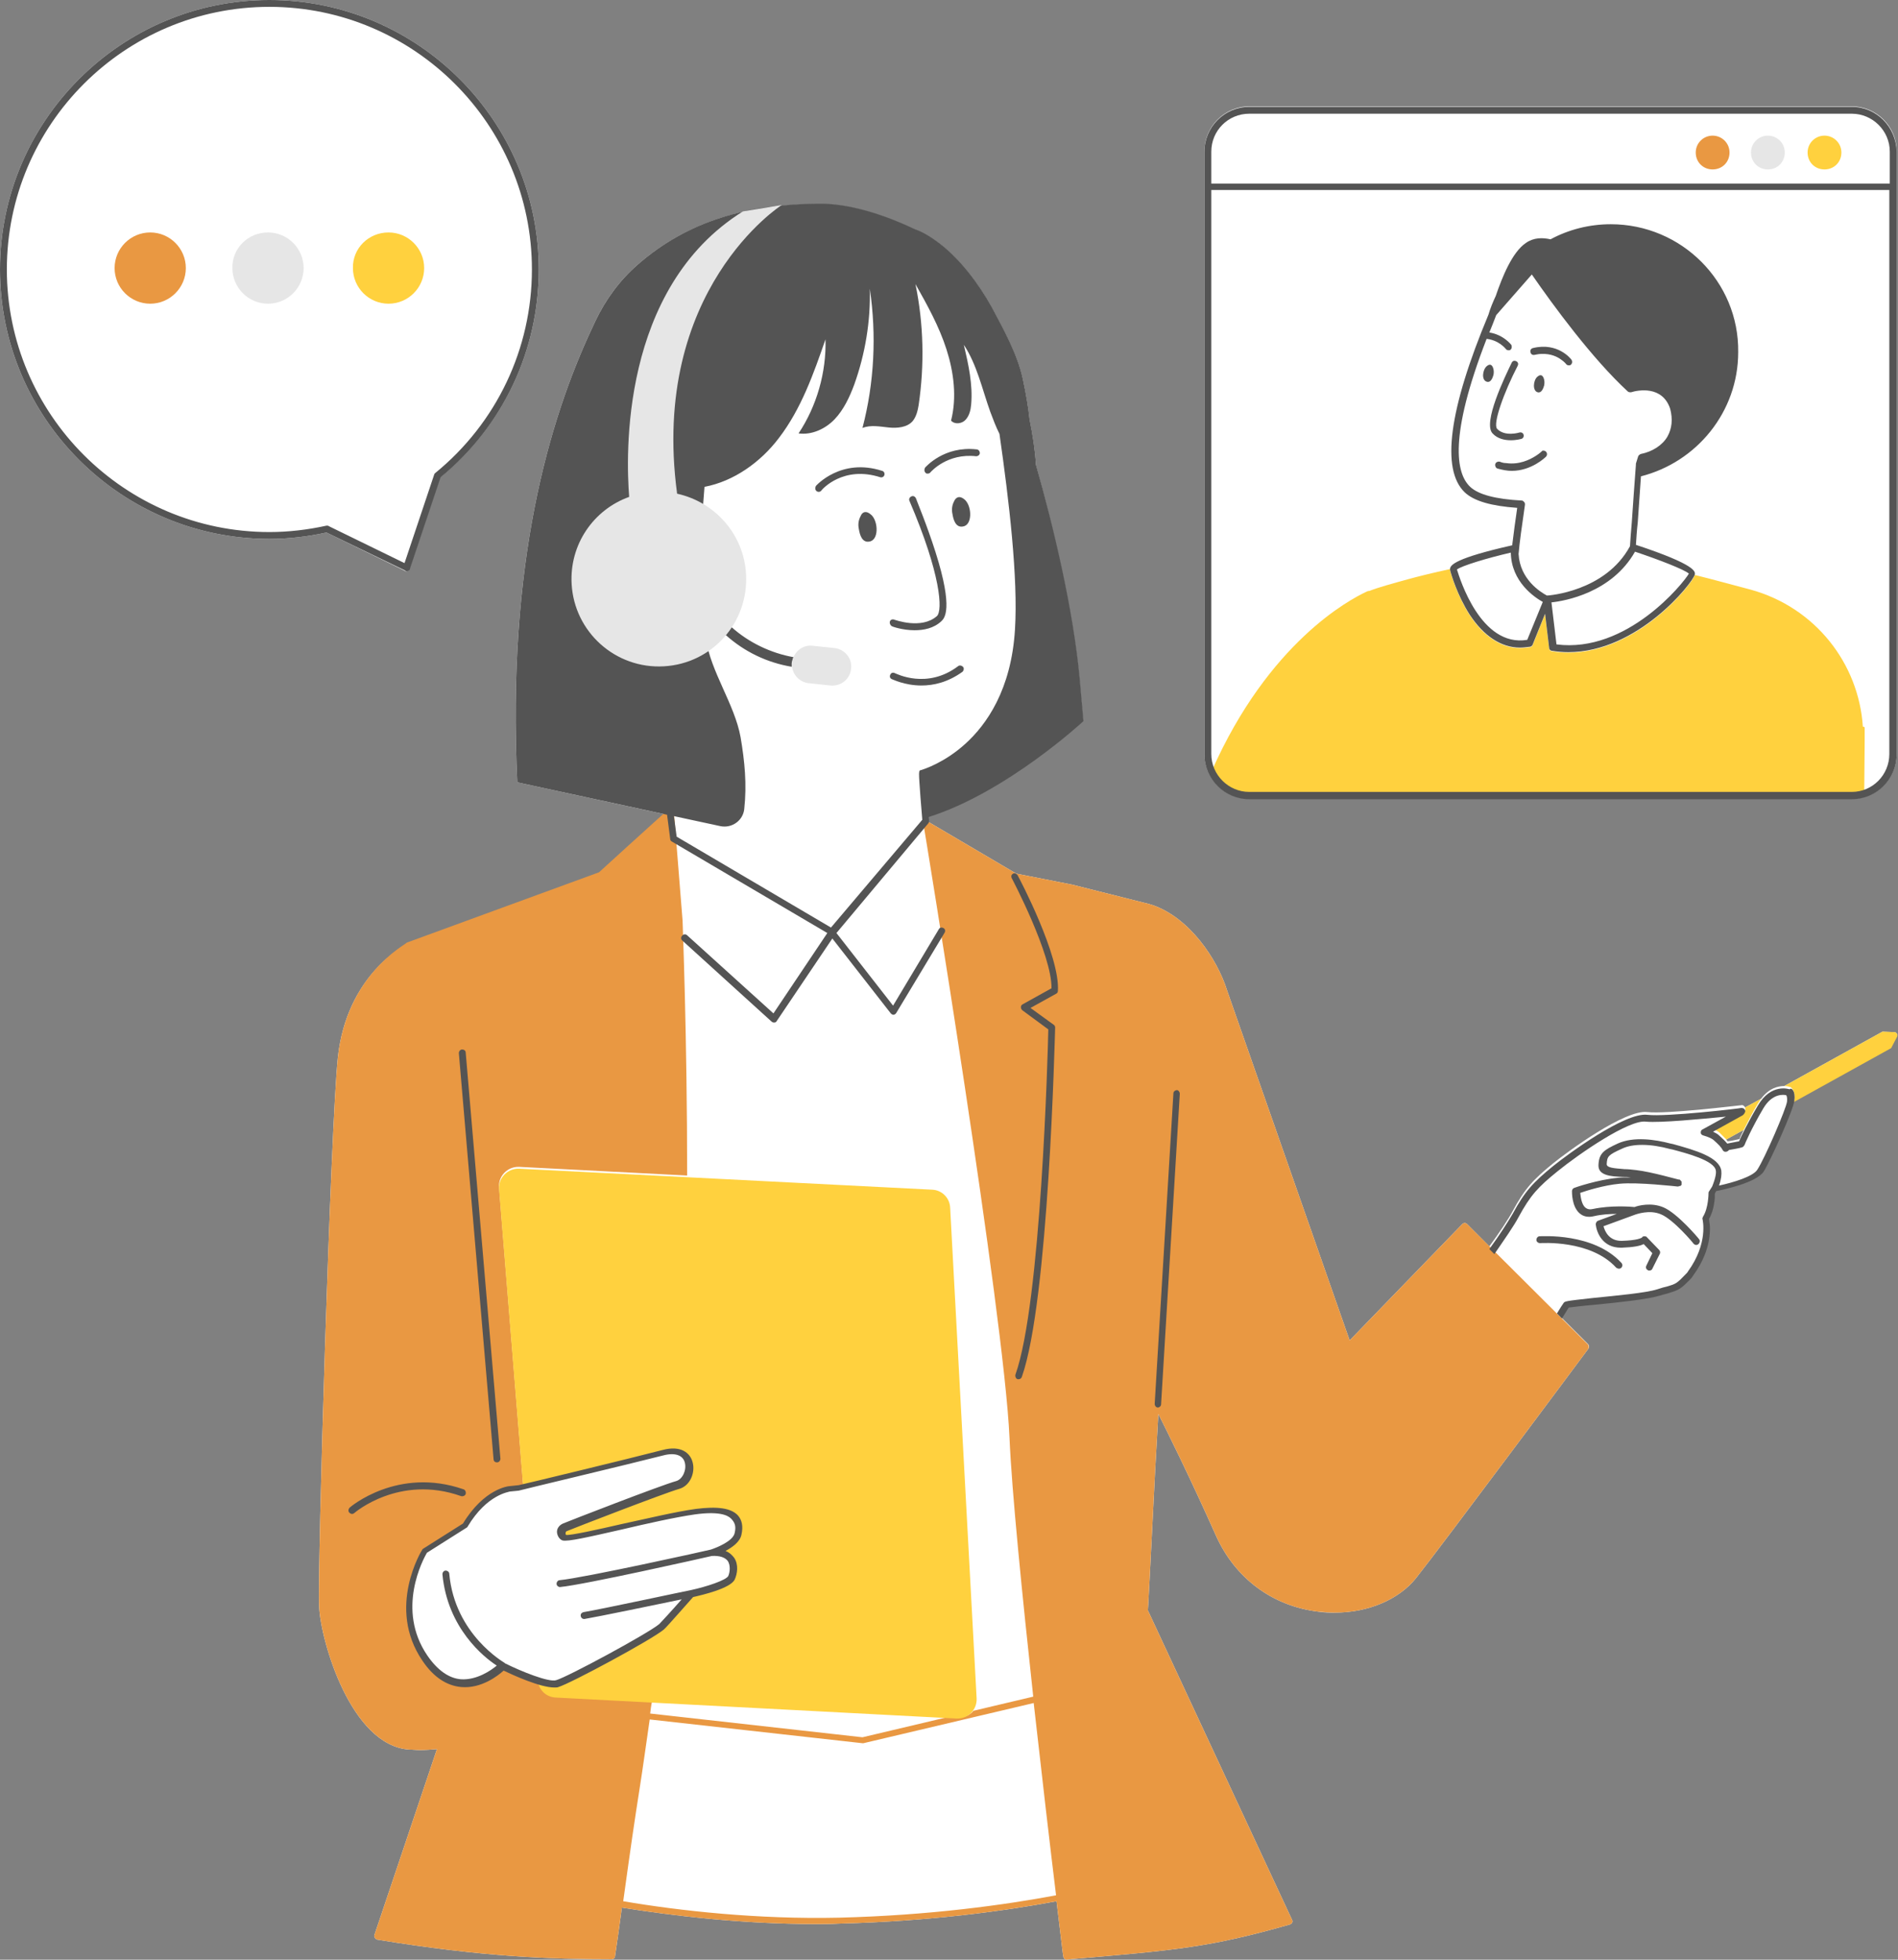
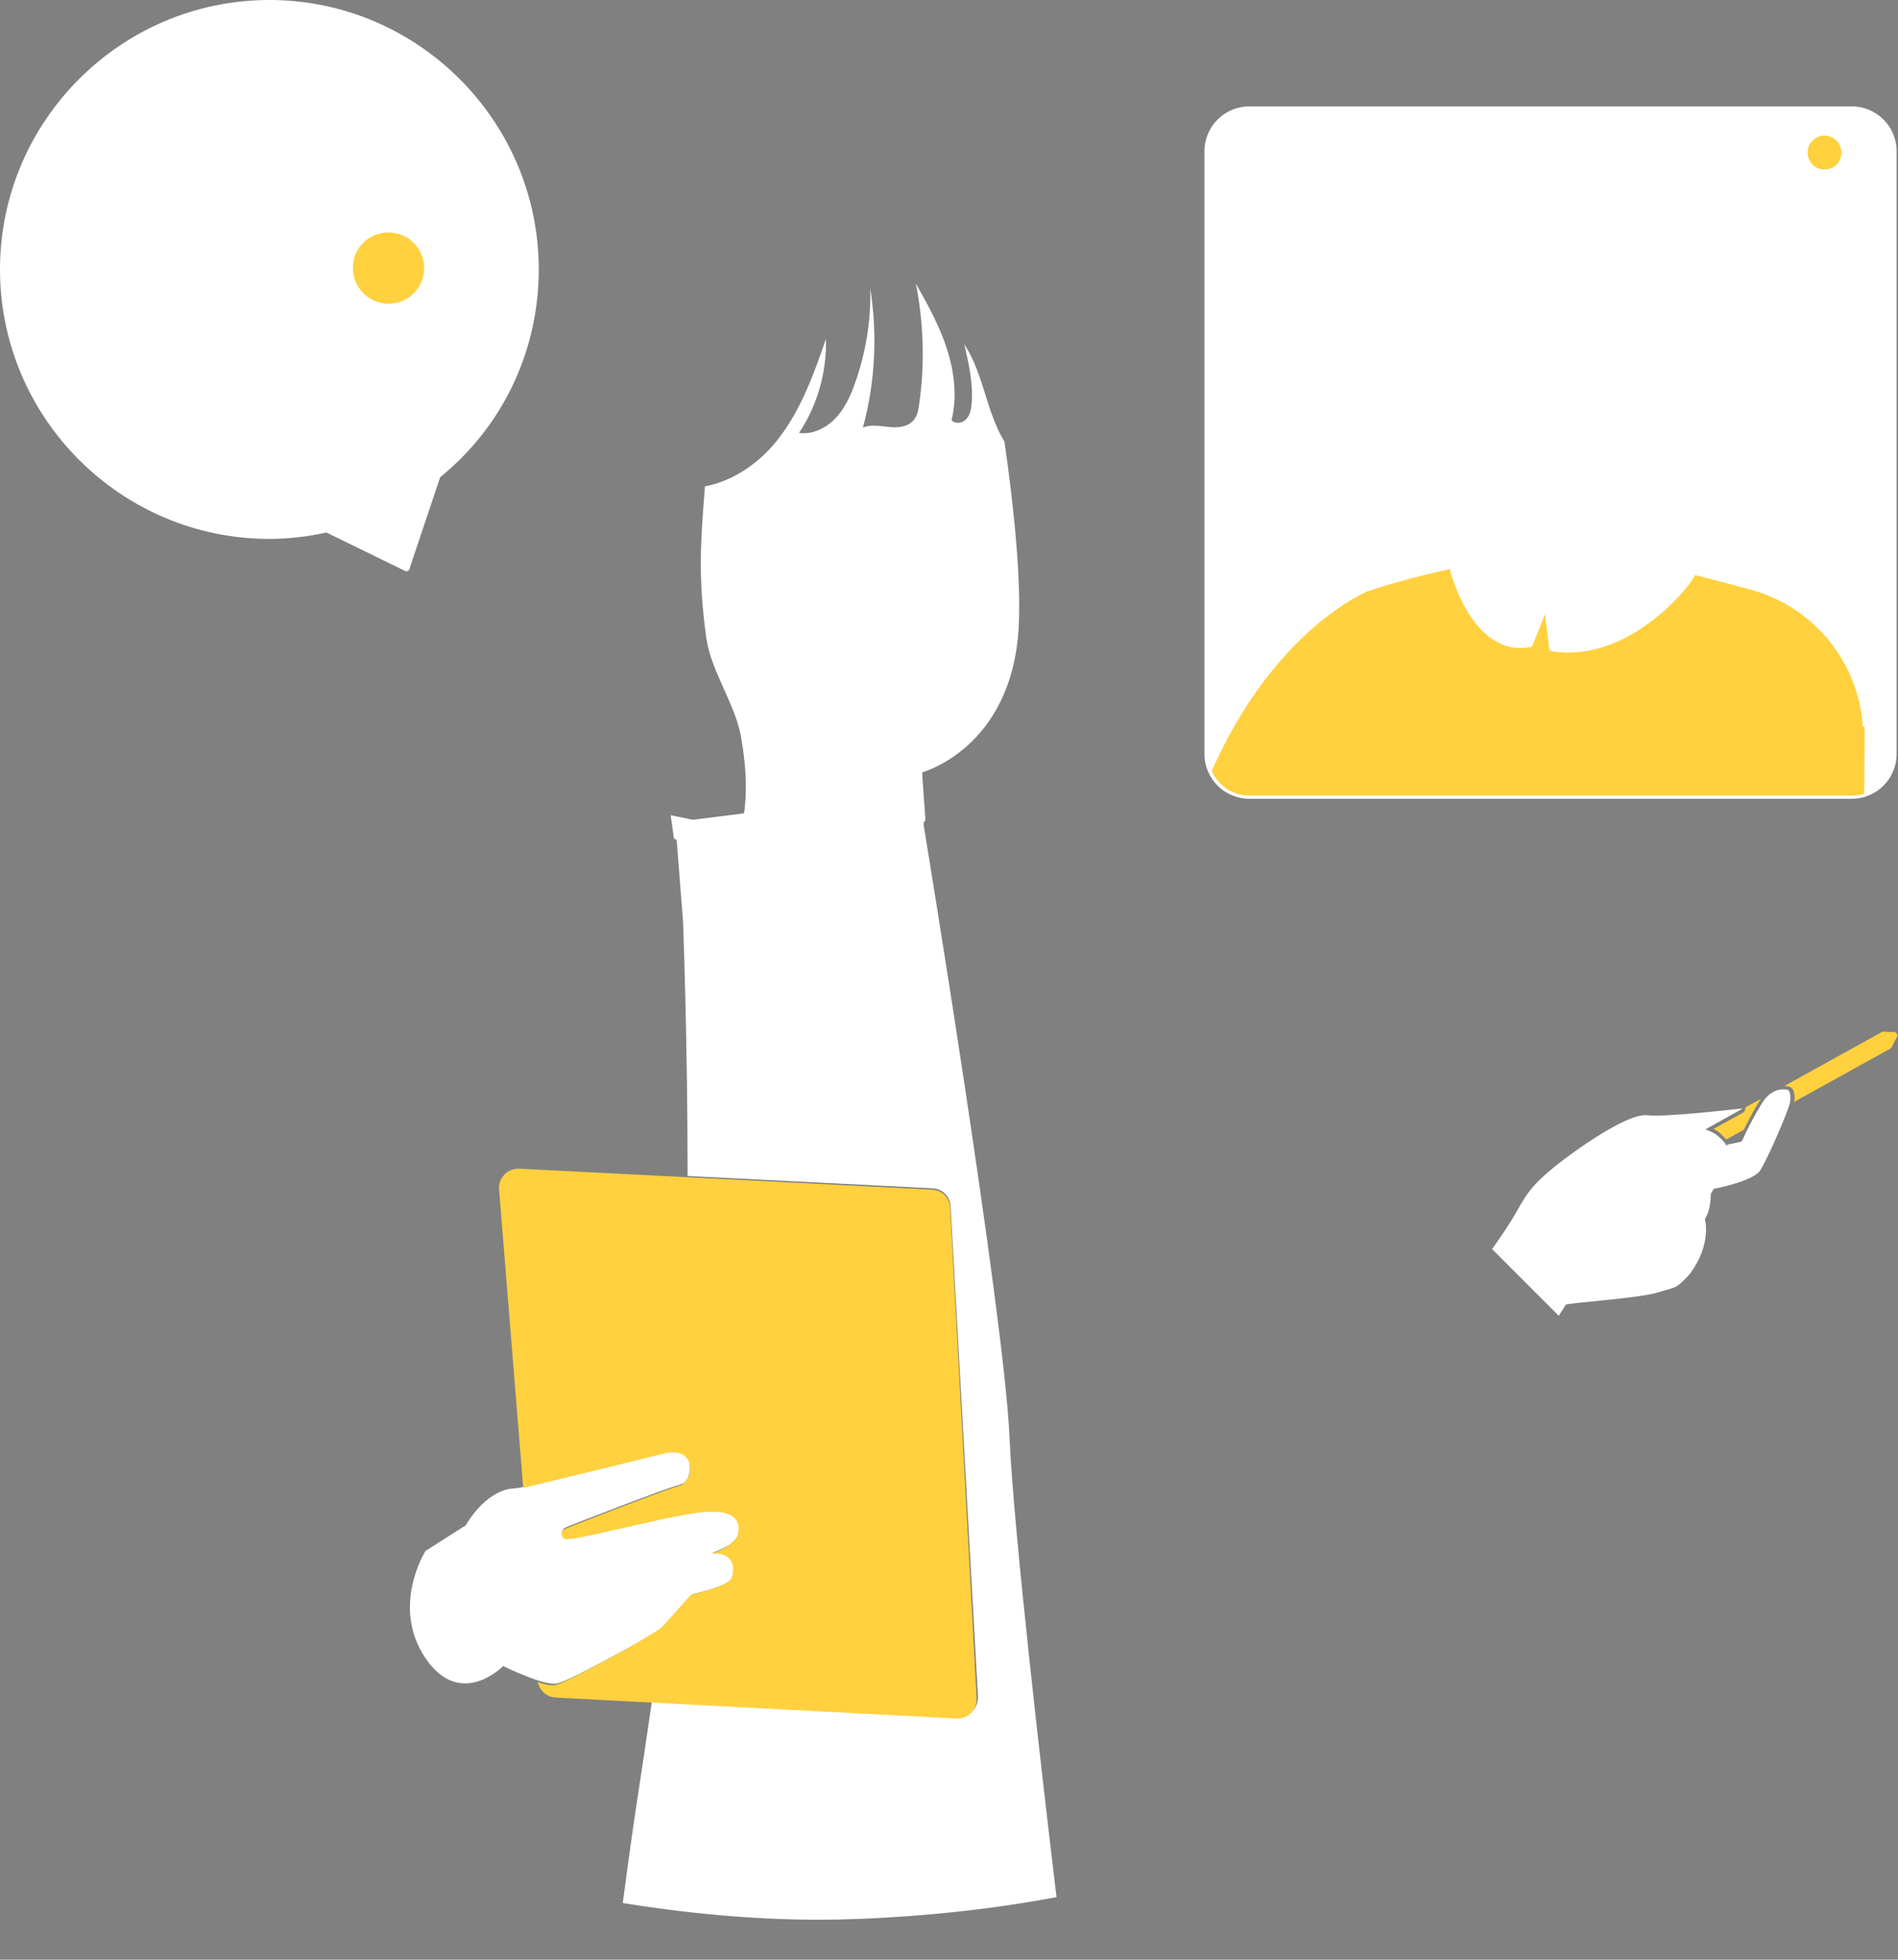
<svg xmlns="http://www.w3.org/2000/svg" fill="#545454" height="429.1" preserveAspectRatio="xMidYMid meet" version="1" viewBox="0.0 0.0 415.7 429.1" width="415.7" zoomAndPan="magnify">
  <rect x="0.0" y="0.0" width="415.7" height="429.1" fill="#808080" stroke="none" />
  <g fill="#ffffff" id="change1_2">
-     <path d="M415,226l-2.7-0.1l-21.5,11.9c0,0,0,0,0,0c-1.3,0-3.3,0.4-5.1,2.8l-3.5,1.9c0-0.1,0-0.1-0.1-0.2 c-0.2-0.2-0.4-0.4-0.7-0.3c-0.2,0-16.5,2-20.6,1.5c-4.9-0.6-17.5,8.7-20.6,11.2c-4.4,3.6-6.2,5.5-8.9,10.5 c-0.9,1.7-2.9,4.7-5.1,7.7l0,0l-4.9-4.9c-0.1-0.1-0.3-0.2-0.5-0.2c0,0,0,0,0,0c-0.2,0-0.4,0.1-0.5,0.2l-24.7,25.5L268.8,217 c0,0,0,0,0,0c-2.2-7.1-8.3-16-16.3-18.8c-0.6-0.2-1.3-0.4-1.8-0.5l-15.9-4l-12.2-2.4L203.4,180c0,0,0,0-0.1,0 c0.1-0.1,0.1-0.2,0.1-0.4c0-0.3,0-0.6-0.1-0.9c17.1-5.4,33.9-21,33.9-21l-0.8-9.1c-1.4-15-5.8-33.3-9.5-46.7 c-0.2-3.2-0.7-6.5-1.4-9.9c-0.3-2.9-0.8-5.7-1.5-9c-1.2-5.4-4.1-10.6-6.7-15.5c-3-5.4-7-10.6-11.4-14c-2.2-1.7-4-2.7-5.5-3.2 c-6.5-3.1-14.5-5.8-21.6-5.6c-2.6,0-5.2,0.2-7.7,0.4c0.1-0.1,0.1-0.1,0.1-0.1l-1.3,0.2c-2.4,0.3-4.8,0.7-7.2,1.2l0,0c0,0,0,0,0,0 c-8.4,1.9-16.1,5.5-23.1,11.6c-4,3.5-7,7.7-9.2,12.3l0,0c0,0,0,0,0,0c-0.2,0.5-0.5,1-0.7,1.5c-9.5,20.3-18.7,51.6-16.4,99.5l32.3,7 c-5,4.5-13.2,12-14.2,13l-42.1,15.4c0,0,0,0,0,0c0,0,0,0,0,0C88.6,207,76,213.4,74,231.5c-1.6,15.3-4.5,112.2-4.1,120.3 c0.3,7.3,6.9,30.5,19.8,31.3c0.8,0,1.5,0.1,2.2,0.1c1.3,0,2.6-0.1,3.8-0.2L82,423.7c-0.1,0.2,0,0.4,0.1,0.6 c0.1,0.2,0.3,0.3,0.5,0.4c23,3.8,38.3,4.3,51.4,4.3c0.4,0,0.7-0.3,0.7-0.6c0.6-4.1,1.1-7.6,1.5-10.7c11.3,1.8,26.4,3.6,42.5,3.6 c1.7,0,3.4,0,5.1-0.1c19.9-0.5,36.4-2.8,47.6-4.9c0.9,7.3,1.4,11.9,1.5,12.1c0,0.4,0.4,0.7,0.7,0.7c0,0,0,0,0.1,0l0.7-0.1 c23.4-2,30.5-2.6,48.1-7.6c0.2-0.1,0.4-0.2,0.5-0.4c0.1-0.2,0.1-0.4,0-0.6l-31.6-67.8c0.1-1,0.3-5.7,0.4-7.1L253,322l0.7-12.4 c1.9,3.8,6.8,13.6,12.6,26.6c4.2,9.4,12.4,15.5,22.5,16.7c1.2,0.2,2.4,0.2,3.6,0.2c7.2,0,13.9-2.8,17.7-7.5 c5.5-6.9,37.5-49.9,37.8-50.3c0.2-0.3,0.2-0.7-0.1-1l-4.4-4.4l-0.8-0.8c0,0-0.6-0.6-0.6-0.6c0.7-1.1,1.2-2,1.5-2.4 c0.7-0.2,3.2-0.4,5.6-0.6c5.2-0.5,11.7-1.2,14.3-2c0.9-0.3,1.5-0.5,2.1-0.6c2.2-0.6,2.6-0.8,4.9-3.3c0.2-0.2,0.3-0.4,0.4-0.6 c4.3-5.9,3.7-10.9,3.4-12.3c1.1-1.9,1.3-4.7,1.3-5.5c0.1-0.1,0.2-0.3,0.3-0.6c1.5-0.3,8.8-1.8,10.4-4.3c1.5-2.3,6.1-12.6,6.7-15.2 l0.5-0.3l20.8-11.5l1.3-2.5C415.7,226.6,415.4,226.1,415,226z M202.4,181.2C202.4,181.2,202.4,181.2,202.4,181.2L202.4,181.2 C202.4,181.2,202.4,181.2,202.4,181.2z M212.4,245.1C212.4,245.1,212.4,245.1,212.4,245.1C212.4,245.1,212.4,245.1,212.4,245.1 L212.4,245.1z M231.2,414.9c0,0,0-0.1,0-0.1C231.2,414.9,231.2,414.9,231.2,414.9C231.2,414.9,231.2,414.9,231.2,414.9z M381,249.4 c-0.5,0.1-1.6,0.4-2.6,0.5c-0.1-0.1-0.2-0.2-0.3-0.4c0,0,0,0,0,0l3.8-2.1C381.5,248.3,381.1,249,381,249.4z" />
    <path d="M88.7,125c0.1,0.1,0.2,0.1,0.3,0.1c0.1,0,0.2,0,0.3-0.1c0.2-0.1,0.4-0.2,0.4-0.5l6.7-20 C110.2,93.3,118,76.7,118,59c0-32.5-26.5-59-59-59C26.5,0,0,26.5,0,59s26.5,59,59,59c4.2,0,8.4-0.5,12.5-1.4L88.7,125z" />
    <path d="M273.6,174.9h132c5.4,0,9.8-4.4,9.8-9.8v-132c0-5.4-4.4-9.8-9.8-9.8h-132c-5.4,0-9.8,4.4-9.8,9.8v132 C263.8,170.5,268.2,174.9,273.6,174.9z" />
  </g>
  <g id="change1_1">
    <path d="M408,173.8c0.1,0,0.2-0.1,0.2-0.1v0C408.2,173.8,408.1,173.8,408,173.8z M408,173.8c-0.3,0.1-0.6,0.2-0.9,0.2 C407.4,174,407.7,173.9,408,173.8z M265.9,169.9c-0.2-0.3-0.4-0.7-0.6-1.1c0,0,0,0,0,0C265.5,169.2,265.7,169.5,265.9,169.9z M414.6,165.2c0,4-2.7,7.4-6.3,8.6l0.1-11.6l0-1.1l0-1.8c0-0.1-0.1-0.1-0.1-0.2c-0.9-13.8-10.4-26.2-24.6-30 c-4.3-1.2-8.5-2.3-12.2-3.2c-0.5,1.9-12.5,17-27.7,17c-1.2,0-2.4-0.1-3.6-0.3c-0.3-0.1-0.6-0.3-0.6-0.6l-0.9-7.5l-2.7,6.7 c-0.1,0.2-0.3,0.4-0.5,0.5c-0.8,0.2-1.5,0.2-2.3,0.2c-4.2,0-7.9-2.4-11-7.2c-2.7-4.2-4.1-8.9-4.3-9.8c0-0.1,0-0.2,0-0.3 c-3.7,0.8-7.3,1.7-9.1,2.2c-3.6,1-6.6,1.8-8.6,2.6c0,0-0.1,0-0.1,0c0,0,0,0,0,0c-0.2,0.1-0.4,0.2-0.6,0.2c0,0,0,0,0,0 c-3.7,1.7-21.4,11-33.8,39.2c-0.5-1.1-0.8-2.3-0.8-3.6v-132c0-5,4-9,9-9h132c5,0,9,4,9,9L414.6,165.2L414.6,165.2z M395.9,33.3 c0,2,1.6,3.7,3.7,3.7s3.7-1.6,3.7-3.7s-1.6-3.7-3.7-3.7C397.6,29.7,395.9,31.3,395.9,33.3z M383.5,33.3c0,2,1.6,3.7,3.7,3.7 s3.7-1.6,3.7-3.7s-1.6-3.7-3.7-3.7C385.2,29.7,383.5,31.3,383.5,33.3z M371.4,33.3c0,2,1.6,3.7,3.7,3.7s3.7-1.6,3.7-3.7 s-1.6-3.7-3.7-3.7S371.4,31.3,371.4,33.3z M267.5,171.8c-0.6-0.5-1.1-1.2-1.6-1.8C266.4,170.7,266.9,171.3,267.5,171.8z M202.3,180.7c0-0.2,0-0.3,0.1-0.5l-0.2,0l0.5-0.6c0,0-0.8-10.6-0.7-10.5c0,0,19.5-5.2,21.1-31.5c0.6-10.5-1-26.3-3.1-40.9 c-1.3-2.1-2.2-4.4-3-6.6c-1.7-5-2.9-10.3-5.8-14.7c1,4.3,2,8.7,1.6,13.1c-0.1,1.2-0.4,2.5-1.2,3.3c-0.8,0.9-2.4,1.1-3.2,0.2 c1.3-5.1,0.6-10.6-1-15.6c-1.6-5-4.2-9.7-6.8-14.3c1.7,8.7,2,17.7,0.7,26.5c-0.2,1.3-0.4,2.6-1.3,3.5c-1.2,1.4-3.4,1.6-5.3,1.4 s-3.9-0.6-5.7,0.1c2.7-9.9,3.2-20.4,1.6-30.5c0.2,7.1-1,14.3-3.4,21c-1,2.8-2.3,5.5-4.3,7.6c-2.1,2.1-5,3.5-7.9,3.1 c4-6,6.1-13.3,5.9-20.6c-2.6,7.6-5.4,15.3-10.2,21.6c-4,5.3-9.9,9.5-16.3,10.7c-0.9,11.7-1.6,19.5,0.3,33.2c1,7.2,6.3,14.4,7.6,21.6 c0.9,5.3,1.4,10.3,0.8,15.8c0,0.3-0.1,0.7-0.2,1l-11.2,1.4l-4.8-1l0.7,5.1l0.6,0.3l1.4,17.8c0,0,0,0,0,0c0,0.5,1,25.2,1,55.8 l53.7,2.7c2.1,0.1,3.8,1.8,3.9,3.9l6,107.4c0.1,2.5-1.9,4.5-4.4,4.4l-67-3.5c-1.2,8.2-2,13.7-2.7,18.2c-1.3,8.5-2,13.3-3.7,26.1 c12.4,2,29.5,4,47.5,3.6c20-0.5,36.4-2.8,47.5-4.9c-3-25-9.4-80-10.3-100.8C219.9,287.7,202.5,181.8,202.3,180.7z M140.5,359.2 C140.5,359.2,140.4,359.2,140.5,359.2c2.2-1.3,3.9-2.3,4.6-2.9c0.5-0.4,3-3.2,4.7-5.2c0.1-0.1,0.1-0.1,0.2-0.2 c0.1-0.1,0.2-0.2,0.3-0.3c0.1-0.1,0.2-0.2,0.3-0.3c0-0.1,0.1-0.1,0.1-0.2c0.5-0.6,0.9-1,0.9-1s3.1-0.7,5.6-1.6 c0.5-0.2,1-0.4,1.4-0.6c0.7-0.4,1.3-0.7,1.6-1.1c0.1-0.1,0.1-0.1,0.1-0.2c0.6-1.2,0.8-3.6-0.8-4.8c-0.1-0.1-0.3-0.2-0.5-0.3 c-0.5-0.3-1.2-0.4-2.1-0.5c-0.3,0-0.6,0-0.9,0c0,0,0.9-0.3,2-0.8c0.1-0.1,0.3-0.1,0.4-0.2c0.3-0.1,0.5-0.3,0.8-0.4 c0.2-0.1,0.3-0.2,0.5-0.3c0.3-0.2,0.6-0.5,0.9-0.7c0.1-0.1,0.3-0.3,0.4-0.4c0.2-0.2,0.3-0.4,0.4-0.6c0.1-0.2,0.3-0.5,0.3-0.7 c0.1-0.5,0.2-1,0.2-1.5c0,0,0,0,0-0.1c0-0.7-0.2-1.3-0.7-1.8c0,0,0,0,0,0c-0.8-1-2.5-1.7-5.6-1.6c-0.9,0-1.9,0.1-3,0.3c0,0,0,0,0,0 c-0.3,0-0.6,0.1-1,0.1c-0.1,0-0.2,0-0.3,0c-0.3,0-0.5,0.1-0.8,0.1c-0.1,0-0.2,0-0.2,0c-0.3,0.1-0.6,0.1-0.9,0.2c-0.1,0-0.1,0-0.2,0 c-0.4,0.1-0.7,0.1-1.1,0.2c0,0,0,0,0,0l0,0c0,0,0,0,0,0c0,0,0,0,0,0c0,0,0,0,0,0c-2.7,0.5-5.7,1.2-8.6,1.8c0,0,0,0-0.1,0 c-7.4,1.7-14.4,3.4-15.6,3.1c-0.5-0.1-1.3-1.6,0.2-2.3c0.7-0.3,21.2-8.3,24.6-9.2l0,0c0,0,0,0,0,0c0.2,0,0.3-0.1,0.5-0.2 c0,0,0.1,0,0.1,0c0.1-0.1,0.3-0.2,0.4-0.2c0,0,0,0,0.1,0c0.1-0.1,0.2-0.2,0.3-0.3c0,0,0,0,0.1-0.1c0.1-0.1,0.2-0.2,0.3-0.4 c0,0,0-0.1,0.1-0.1c0.1-0.1,0.2-0.2,0.2-0.4c0,0,0,0,0-0.1c0.1-0.1,0.1-0.3,0.2-0.5c0,0,0-0.1,0-0.1c0.1-0.3,0.2-0.7,0.2-1 c0,0,0-0.1,0-0.1c0-0.2,0-0.3,0-0.5c0,0,0,0,0,0c0-0.2,0-0.3,0-0.5c0,0,0,0,0-0.1c0-0.2-0.1-0.3-0.1-0.5c0,0,0,0,0-0.1 c-0.1-0.2-0.1-0.3-0.2-0.5c0,0,0,0,0,0c-0.1-0.2-0.2-0.3-0.3-0.4c0,0,0,0,0-0.1c-0.2-0.3-0.5-0.5-0.8-0.7c0,0,0,0-0.1,0 c-0.9-0.6-2.3-0.7-4.3-0.2c-7.4,1.9-31.6,7.7-31.6,7.7l-1.9,0.2c0,0-5.2,0.3-9.8,8l-8.8,5.6c0,0-7.7,12.1,0,23.5 c7.7,11.3,17,1.7,17,1.7s9.3,4.6,11.9,3.8C124.1,368.2,134.2,362.8,140.5,359.2C140.4,359.2,140.5,359.2,140.5,359.2z M95.8,104.1 l-6.8,20.2l-17.4-8.4c-4.1,0.9-8.3,1.4-12.6,1.4C26.8,117.3,0.8,91.2,0.8,59C0.8,26.8,26.8,0.8,59,0.8s58.3,26.1,58.3,58.3 C117.3,77.2,108.9,93.5,95.8,104.1z M40.8,58.7c0-4.3-3.5-7.8-7.8-7.8s-7.8,3.5-7.8,7.8c0,4.3,3.5,7.8,7.8,7.8 C37.3,66.6,40.8,63.1,40.8,58.7z M66.5,58.7c0-4.3-3.5-7.8-7.8-7.8s-7.8,3.5-7.8,7.8c0,4.3,3.5,7.8,7.8,7.8 C63,66.6,66.5,63.1,66.5,58.7z M92.9,58.7c0-4.3-3.5-7.8-7.8-7.8s-7.8,3.5-7.8,7.8c0,4.3,3.5,7.8,7.8,7.8 C89.4,66.6,92.9,63.1,92.9,58.7z M391.7,238.7c0,0-3.4-1.3-6,3.2c-2.7,4.5-4.2,8-4.2,8c-0.3,0.2-3.1,0.7-3.1,0.7l-0.2,0.3 c-0.4-0.7-1-1.4-2.1-2.3c-0.6-0.5-1.5-0.9-2.6-1.3l7.9-4.4l0.1-0.2c0,0-16.6,2-20.8,1.5c-4.2-0.5-15.8,7.7-20,11.1 c-4.2,3.4-6,5.3-8.7,10.3c-1,1.8-3,4.8-5.2,7.9l14.6,14.6c0.9-1.4,1.5-2.3,1.5-2.4c0.2-0.4,16-1.4,20.2-2.7s3.8-0.7,6.7-3.7 c0,0,0,0,0,0c0.1-0.1,0.2-0.3,0.4-0.5c4.8-6.5,3.2-11.9,3.2-11.9c1.4-2.1,1.3-5.5,1.3-5.5s0.3-0.5,0.7-1.2l0,0.1c0,0,8.5-1.6,10.1-4 c1.6-2.5,6.4-13.4,6.6-15.2S391.7,238.7,391.7,238.7z" fill="#ffffff" />
  </g>
  <g id="change2_1">
-     <path d="M347.8,294.4L321.3,268c-0.1-0.1-0.3-0.2-0.5-0.2c0,0,0,0,0,0c-0.2,0-0.4,0.1-0.5,0.2l-24.7,25.5L268.8,217 c0,0,0,0,0,0c-2.2-7.1-8.3-16-16.3-18.8c-0.6-0.2-1.3-0.4-1.8-0.5l-15.9-4l-12.2-2.4L203.4,180c-0.3-0.1-0.6-0.1-0.8,0 c-0.2,0.2-0.4,0.5-0.3,0.7c0.2,1.1,17.6,107,18.8,134.1c0.5,11.8,2.8,34.6,5.2,56.7l-13.1,3.1c-0.8,1-2,1.5-3.4,1.5l-2.3-0.1 l-18.6,4.4l-46.5-5.2c0.1-0.8,0.2-1.7,0.4-2.6l-20.8-1.1c-1.9-0.1-3.5-1.5-3.9-3.4c-1.1-0.4-2.4-0.8-3.5-1.3l0,0 c-0.3-0.1-0.6-0.2-0.9-0.4c0,0,0,0,0,0c-1.7-0.7-3.1-1.4-3.4-1.5c0,0,0,0,0,0c-0.1,0-0.1,0-0.1,0s0,0,0,0c0,0,0,0,0,0 c0,0-0.1,0.1-0.1,0.1c0,0,0,0,0,0c-0.1,0.1-0.1,0.1-0.2,0.2c0,0,0,0,0,0c-0.1,0.1-0.2,0.1-0.3,0.2c0,0-0.1,0-0.1,0.1 c-0.1,0.1-0.2,0.2-0.4,0.3c0,0,0,0,0,0c-0.1,0.1-0.3,0.2-0.5,0.3c0,0-0.1,0-0.1,0.1c-0.1,0.1-0.3,0.2-0.5,0.3c0,0-0.1,0-0.1,0.1 c-0.4,0.2-0.8,0.5-1.2,0.7c0,0-0.1,0-0.1,0.1c-0.2,0.1-0.4,0.2-0.6,0.3c0,0-0.1,0-0.1,0c-0.2,0.1-0.5,0.2-0.8,0.3c0,0,0,0-0.1,0 c-0.2,0.1-0.5,0.2-0.7,0.2c-0.1,0-0.1,0-0.2,0c-0.5,0.1-1.1,0.2-1.7,0.3c-0.1,0-0.1,0-0.2,0c-0.2,0-0.5,0-0.7,0c-0.1,0-0.1,0-0.2,0 c-0.3,0-0.6,0-0.9-0.1c-2.4-0.4-4.9-1.9-7.3-5.4c-7.7-11.3,0-23.5,0-23.5l8.8-5.6c0.3-0.4,0.5-0.8,0.8-1.2c0.1-0.1,0.1-0.2,0.2-0.3 c0.2-0.3,0.5-0.7,0.7-1c0,0,0-0.1,0.1-0.1c0.3-0.3,0.5-0.6,0.8-0.9c0.1-0.1,0.1-0.1,0.2-0.2c0.2-0.3,0.5-0.5,0.7-0.7 c0,0,0.1-0.1,0.1-0.1c0.3-0.2,0.5-0.5,0.7-0.7c0.1-0.1,0.1-0.1,0.2-0.2c0.2-0.2,0.4-0.3,0.6-0.5c0,0,0.1-0.1,0.1-0.1 c0.2-0.2,0.5-0.3,0.7-0.5c0.1,0,0.1-0.1,0.2-0.1c0.2-0.1,0.3-0.2,0.5-0.3c0.1,0,0.1-0.1,0.2-0.1c0.2-0.1,0.4-0.2,0.6-0.3 c0.1,0,0.1-0.1,0.2-0.1c0.1,0,0.2-0.1,0.3-0.1c0.1,0,0.2-0.1,0.2-0.1c1.1-0.4,1.8-0.5,1.8-0.5l1.9-0.2c0,0,3-0.7,7.2-1.7 c-2.9,0.7-5.2,1.2-6.3,1.5l-5.3-65.4c-0.2-2.5,1.9-4.6,4.4-4.5l36.8,1.9c0-30.6-1-55.3-1-55.8c0,0,0,0,0,0l-1.9-23.8 c0-0.3-0.2-0.5-0.5-0.6c-0.3-0.1-0.6-0.1-0.8,0.1c-4.9,4.4-14,12.7-15.1,13.7l-42.1,15.4c0,0,0,0,0,0c0,0,0,0,0,0 C88.6,207,76,213.4,74,231.5c-1.6,15.3-4.5,112.2-4.1,120.3c0.3,7.3,6.9,30.5,19.8,31.3c0.8,0,1.5,0.1,2.2,0.1 c1.3,0,2.6-0.1,3.8-0.2L82,423.7c-0.1,0.2,0,0.4,0.1,0.6s0.3,0.3,0.5,0.4c23,3.8,38.3,4.3,51.4,4.3c0.4,0,0.7-0.3,0.7-0.6 c0.6-4.1,1.1-7.6,1.5-10.7c11.3,1.8,26.4,3.6,42.5,3.6c1.7,0,3.4,0,5.1-0.1c19.9-0.5,36.4-2.8,47.6-4.9c0.9,7.3,1.4,11.9,1.5,12.1 c0,0.4,0.4,0.7,0.7,0.7c0,0,0,0,0.1,0l0.7-0.1c23.4-2,30.5-2.6,48.1-7.6c0.2-0.1,0.4-0.2,0.5-0.4c0.1-0.2,0.1-0.4,0-0.6l-31.6-67.8 c0.1-1,0.3-5.7,0.4-7.1L253,322l0.7-12.4c1.9,3.8,6.8,13.6,12.6,26.6c4.2,9.4,12.4,15.5,22.5,16.7c1.2,0.1,2.4,0.2,3.6,0.2 c7.2,0,13.9-2.8,17.7-7.5c5.5-6.9,37.5-49.9,37.8-50.3C348,295.1,348,294.6,347.8,294.4z M183.8,419.9c-17.8,0.4-35-1.5-47.3-3.6 c1.7-12.3,2.4-17.1,3.7-25.4c0.6-3.8,1.2-8.2,2.1-14.4l46.6,5.2c0.1,0,0.2,0,0.2,0l37.3-8.8c1.8,16,3.6,31.5,4.9,42.1 C220.1,417.1,203.7,419.4,183.8,419.9z M32.9,50.9c4.3,0,7.8,3.5,7.8,7.8c0,4.3-3.5,7.8-7.8,7.8c-4.3,0-7.8-3.5-7.8-7.8 C25.1,54.4,28.6,50.9,32.9,50.9z M375.1,29.7c2,0,3.7,1.6,3.7,3.7s-1.6,3.7-3.7,3.7s-3.7-1.6-3.7-3.7 C371.4,31.3,373.1,29.7,375.1,29.7z" fill="#e99842" />
-   </g>
+     </g>
  <g id="change3_1">
    <path d="M399.6,29.7c2,0,3.7,1.6,3.7,3.7s-1.6,3.7-3.7,3.7s-3.7-1.6-3.7-3.7S397.6,29.7,399.6,29.7z M208.1,264.4 c-0.1-2.1-1.8-3.8-3.9-3.9l-90.5-4.6c-2.5-0.1-4.6,2-4.4,4.5l5.3,65.4c4.4-1.1,24.1-5.8,30.7-7.5c7.4-1.9,6.9,6.1,3.3,7.1 c-3.3,0.9-24,9-24.7,9.3c-1.5,0.7-0.7,2.2-0.2,2.3c2,0.5,19.6-4.4,28.7-5.7c9.1-1.3,9.8,2.1,9.2,4.7c-0.6,2.6-5.8,4.2-5.8,4.2 c5.3-0.4,5.2,3.7,4.3,5.5c-0.9,1.8-8.8,3.5-8.8,3.5s-5.7,6.5-6.5,7.2c-2.6,2.2-20.2,11.7-22.9,12.5c-0.8,0.3-2.4,0-4.1-0.6 c0.4,1.9,1.9,3.3,3.9,3.4l87.8,4.6c2.5,0.1,4.5-1.9,4.4-4.4L208.1,264.4z M382.2,242.5l3.5-1.9c-0.2,0.3-0.4,0.6-0.6,0.9 c-1.4,2.3-2.4,4.4-3.2,5.9l-3.8,2.1c-0.4-0.4-0.9-0.9-1.5-1.5c-0.3-0.3-0.8-0.5-1.3-0.8l6.5-3.6c0.1-0.1,0.2-0.1,0.3-0.3l0.1-0.2 C382.3,243,382.3,242.8,382.2,242.5z M415.5,227l-1.3,2.5l-21.3,11.8c0-0.1,0.1-0.2,0.1-0.3c0.3-2.2-0.7-2.9-0.9-3c0,0,0,0-0.1,0 c0,0-0.5-0.2-1.2-0.2l21.5-11.9l2.7,0.1C415.4,226.1,415.7,226.6,415.5,227z M85.1,50.9c4.3,0,7.8,3.5,7.8,7.8 c0,4.3-3.5,7.8-7.8,7.8s-7.8-3.5-7.8-7.8C77.2,54.4,80.7,50.9,85.1,50.9z M408.4,159.3l0,1.8l0,1.1l-0.1,11.6 c-0.8,0.3-1.7,0.4-2.7,0.4h-34.7h-72.7h-24.6c-3.7,0-6.8-2.2-8.2-5.4c12.5-28.2,30.2-37.5,33.8-39.2c0,0,0,0,0,0 c0.2-0.1,0.4-0.2,0.6-0.2c0,0,0,0,0,0c0,0,0.1,0,0.1,0c2-0.8,5-1.6,8.6-2.6c1.8-0.5,5.4-1.4,9.1-2.2c0,0.1,0,0.2,0,0.3 c0.2,0.9,1.6,5.6,4.3,9.8c3.1,4.7,6.9,7.2,11,7.2c0.7,0,1.5-0.1,2.3-0.2c0.2-0.1,0.4-0.2,0.5-0.5l2.7-6.7l0.9,7.5 c0,0.3,0.3,0.6,0.6,0.6c1.2,0.2,2.4,0.3,3.6,0.3c15.2,0,27.2-15.1,27.7-17c3.7,0.9,8,2.1,12.2,3.2c14.2,3.9,23.7,16.2,24.6,30 C408.3,159.1,408.3,159.2,408.4,159.3z" fill="#ffd13e" />
  </g>
  <g id="change4_1">
-     <path d="M152.4,330.4c-4.4,0.6-10.6,2.1-16.2,3.3c-5.2,1.2-11.1,2.5-12.2,2.4c-0.1-0.1-0.2-0.3-0.1-0.5c0-0.1,0-0.3,0.4-0.4 c0.9-0.4,21.3-8.3,24.5-9.2c2.4-0.7,3.5-3.6,2.9-5.8c-0.5-2-2.5-3.8-6.6-2.7c-7.3,1.9-31.3,7.7-31.5,7.7l-1.9,0.2 c-0.4,0-5.7,0.6-10.3,8.2l-8.7,5.5c-0.1,0.1-0.2,0.1-0.2,0.2c-0.1,0.1-7.9,12.7,0,24.3c2.4,3.6,5.3,5.5,8.5,5.8 c4.4,0.4,8.1-2.5,9.3-3.6c2.1,1,8,3.7,11.1,3.7c0.4,0,0.7,0,0.9-0.1c2.7-0.8,20.5-10.4,23.1-12.6c0.7-0.6,5.3-5.9,6.4-7.1 c2.2-0.5,8.1-1.9,9.1-3.8c0.6-1.3,0.9-3.3-0.1-4.8c-0.4-0.5-0.9-1.1-1.9-1.5c1.5-0.8,3.2-2,3.5-3.6c0.4-1.8,0.1-3.2-0.8-4.2 C160.1,330.2,157.1,329.8,152.4,330.4z M160.9,335.7c-0.4,1.8-4,3.2-5.2,3.6c-0.7,0.2-27.8,6.2-33.1,6.7c-0.4,0-0.7,0.4-0.7,0.8 c0,0.4,0.4,0.7,0.7,0.7c0,0,0.1,0,0.1,0c5.3-0.5,31.5-6.4,33.2-6.8c1.7-0.1,2.9,0.3,3.5,1.1c0.6,0.9,0.5,2.4,0.1,3.3 c-0.5,0.9-4.6,2.3-8.3,3.1c-0.2,0-19.7,4.2-23.4,4.8c-0.4,0.1-0.7,0.4-0.6,0.9c0.1,0.4,0.4,0.6,0.7,0.6c0,0,0.1,0,0.1,0 c3-0.5,16-3.2,21.3-4.3c-2.1,2.4-4.5,5-4.9,5.4c-2.5,2.1-20.1,11.6-22.6,12.3c-1.6,0.5-7.6-1.9-11.2-3.7c0,0,0,0-0.1-0.1 c-0.1-0.1-10.9-6.2-12.1-19.5c0-0.4-0.4-0.7-0.8-0.7c-0.4,0-0.7,0.4-0.7,0.8c1.1,11.8,9.1,18.2,11.9,20c-1.3,1.1-4.4,3.2-7.8,3 c-2.7-0.2-5.2-2-7.4-5.2c-6.9-10.1-0.9-21.1-0.1-22.5l8.7-5.5c0.1-0.1,0.2-0.1,0.2-0.2c4.3-7.2,9.2-7.6,9.2-7.7c0,0,0,0,0,0l2-0.2 c0.2-0.1,24.2-5.8,31.6-7.7c2.6-0.7,4.4-0.1,4.8,1.6c0.4,1.6-0.5,3.6-1.9,4c-3.3,0.9-23.9,8.9-24.8,9.3c-0.9,0.4-1.4,1.2-1.3,2 c0.1,0.8,0.6,1.5,1.2,1.7c1.2,0.3,5.5-0.7,13-2.4c5.5-1.3,11.8-2.7,16-3.3c5.1-0.7,7.1,0.1,7.9,0.9 C161.1,333.5,161.2,334.4,160.9,335.7z M393,241c-0.2,2-5.2,13.1-6.7,15.5c-1.6,2.5-8.9,4-10.4,4.3c-0.1,0.2-0.3,0.4-0.3,0.6 c0,0.8-0.1,3.5-1.3,5.5c0.3,1.3,0.9,6.4-3.4,12.3c-0.1,0.2-0.3,0.4-0.4,0.6c-2.4,2.5-2.7,2.6-4.9,3.3c-0.5,0.2-1.2,0.3-2.1,0.6 c-2.6,0.8-9.1,1.5-14.3,2c-2.4,0.2-4.8,0.5-5.6,0.6c-0.3,0.4-0.8,1.3-1.5,2.4l-1.1-1.1c0.8-1.3,1.3-2.1,1.4-2.2 c0.3-0.5,0.3-0.5,6.6-1.2c4.9-0.5,11.6-1.1,14-1.9c0.9-0.3,1.6-0.5,2.1-0.6c2-0.6,2.1-0.6,4.3-2.9c0.1-0.1,0.2-0.2,0.3-0.4 c4.5-6.2,3.2-11.3,3.2-11.4c-0.1-0.2,0-0.4,0.1-0.6c1.2-1.9,1.2-5.1,1.2-5.1c0-0.1,0-0.3,0.1-0.4c0,0,0.3-0.5,0.7-1.1c0,0,0,0,0,0 c0.8-2,0.9-3,0.8-3.5c-0.3-2.2-6.5-3.8-9.5-4.6l-0.5-0.1c-4.4-1.2-8.2-1.2-10.5-0.1c-3.1,1.4-3.3,1.7-3.4,3.4c0,0.8,1.5,0.9,3.9,1.1 c0.8,0,1.6,0.1,2.5,0.2c3.5,0.4,9.2,2.1,9.5,2.1c0,0,0,0,0.1,0c0,0,0.1,0,0.1,0.1c0,0,0.1,0.1,0.1,0.1s0.1,0.1,0.1,0.1 s0,0.1,0.1,0.1c0,0,0,0.1,0,0.1c0,0,0,0.1,0,0.2c0,0,0,0.1,0,0.1c0,0,0,0,0,0.1c0,0,0,0,0,0.1c0,0,0,0,0,0.1c0,0.1,0,0.1-0.1,0.1 c0,0,0,0.1-0.1,0.1c0,0.1-0.1,0.1-0.2,0.1c0,0,0,0-0.1,0c-0.1,0-0.1,0.1-0.2,0.1c0,0-0.1,0-0.1,0c0,0-0.1,0-0.1,0 c-0.1,0-8.7-1-12.7-0.6c-3.3,0.3-7.2,1.5-8.6,2c0.1,0.9,0.3,2.5,1.1,3.2c0.5,0.4,1,0.5,1.8,0.3c3.8-0.8,8.1-0.5,9-0.4 c0.7-0.3,3.7-1.1,6.4,0.1c3,1.3,7.5,6.6,7.7,6.9c0.3,0.3,0.2,0.8-0.1,1.1c-0.1,0.1-0.3,0.2-0.5,0.2c-0.2,0-0.4-0.1-0.6-0.3 c0-0.1-4.4-5.3-7.1-6.4c-2.5-1.1-5.4,0-5.5,0c0,0,0,0,0,0s0,0,0,0l-7.1,2.6c0.3,1.1,1.2,3.2,3.9,3.2c0,0,0.1,0,0.1,0 c3.4-0.1,4.2-0.6,4.4-0.7c0.1-0.2,0.3-0.3,0.5-0.3c0.2,0,0.5,0,0.6,0.2l2.7,2.8c0.2,0.2,0.3,0.6,0.1,0.9l-1.6,3.2 c-0.1,0.3-0.4,0.4-0.7,0.4c-0.1,0-0.2,0-0.3-0.1c-0.4-0.2-0.5-0.6-0.3-1l1.3-2.7l-1.9-2c-0.7,0.4-2.2,0.7-4.8,0.8 c-0.1,0-0.1,0-0.2,0c-4,0-5.3-3.3-5.5-5.1c0-0.3,0.2-0.7,0.5-0.8l4.1-1.5c-1.5,0-3.3,0.1-5,0.5c-1.2,0.3-2.3,0.1-3.1-0.6 c-1.8-1.5-1.7-4.8-1.7-4.9c0-0.3,0.2-0.6,0.5-0.7c0.2-0.1,5.2-1.8,9.5-2.2c0.8-0.1,1.8-0.1,2.9-0.1c-0.6-0.1-1.2-0.1-1.8-0.1 c-2.6-0.1-5.4-0.3-5.3-2.6c0.1-2.6,1.2-3.3,4.2-4.7c3.5-1.6,8.2-0.9,11.6,0l0.5,0.1c5.1,1.4,10.1,2.9,10.6,5.8 c0.1,0.8,0,1.9-0.5,3.3c3.2-0.7,7.5-2,8.4-3.5c1.6-2.4,6.3-13.3,6.5-14.9c0.1-0.9-0.1-1.3-0.2-1.4c-0.5-0.1-3-0.5-5,2.9 c-2.6,4.4-4.1,7.9-4.1,8c-0.1,0.1-0.2,0.3-0.3,0.4c-0.3,0.2-1.3,0.4-3.1,0.7l-0.1,0.1c-0.2,0.2-0.4,0.3-0.7,0.3 c-0.3,0-0.5-0.2-0.6-0.4c-0.3-0.6-0.9-1.2-1.9-2.1c-0.3-0.3-1-0.7-2.4-1.1c-0.3-0.1-0.5-0.3-0.5-0.6s0.1-0.6,0.4-0.7l5.1-2.8 c-5.1,0.5-14.4,1.4-17.5,1.1c-3.7-0.5-14.6,7-19.4,10.9c-4.2,3.4-5.9,5.2-8.5,10c-1,1.9-3.1,4.9-5.3,8.1l-1.1-1.1 c2.2-3,4.1-6,5.1-7.7c2.7-5,4.5-6.9,8.9-10.5c3.1-2.5,15.7-11.8,20.6-11.2c4.1,0.5,20.4-1.4,20.6-1.5c0.3,0,0.6,0.1,0.7,0.3 c0.2,0.2,0.2,0.6,0,0.8l-0.1,0.2c-0.1,0.1-0.2,0.2-0.3,0.3l-6.5,3.6c0.6,0.3,1,0.5,1.3,0.8c0.8,0.7,1.4,1.3,1.8,1.8 c1-0.2,2.1-0.4,2.6-0.5c0.4-1,1.9-4.1,4.1-7.8c2.9-5,6.9-3.6,6.9-3.6c0,0,0,0,0.1,0C392.3,238.1,393.3,238.8,393,241z M226.9,101.8 c-0.2-3.2-0.7-6.5-1.4-9.9c-0.3-2.9-0.8-5.7-1.5-9c-1.2-5.4-4.1-10.6-6.7-15.5c-3-5.4-7-10.6-11.4-14c-2.2-1.7-4-2.7-5.5-3.2 c-6.5-3.1-14.5-5.8-21.6-5.6c-14.9,0.2-28,3.6-39.2,13.4c-4,3.5-7,7.7-9.2,12.3l0,0c0,0,0,0,0,0c-0.2,0.5-0.5,1-0.7,1.5 c-9.5,20.3-18.7,51.6-16.4,99.5l32.8,7.1l0.7,5.4c0,0.2,0.2,0.4,0.4,0.5l34,20l-11.8,17.6l-18.9-17.1c-0.3-0.3-0.8-0.3-1.1,0.1 c-0.3,0.3-0.3,0.8,0.1,1.1l19.5,17.7c0.1,0.1,0.3,0.2,0.5,0.2c0,0,0.1,0,0.1,0c0.2,0,0.4-0.1,0.5-0.3l12.2-18.1l12.8,16.4 c0.2,0.2,0.4,0.3,0.6,0.3c0.2,0,0.5-0.2,0.6-0.4l10.6-17.6c0.2-0.4,0.1-0.8-0.3-1c-0.4-0.2-0.8-0.1-1,0.3l-10,16.7l-12.4-15.9 l20.1-24c0.1-0.1,0.2-0.3,0.2-0.5c0-0.3,0-0.6-0.1-0.9c17.1-5.4,33.9-21,33.9-21l-0.8-9.1C235.1,133.5,230.7,115.2,226.9,101.8z M182,203.1l-33.8-19.9l-0.6-4.5l10.2,2.2c2.5,0.5,4.9-1.2,5.2-3.7c0.6-5.5,0.1-10.5-0.8-15.8c-1.3-7.2-6.6-14.4-7.6-21.6 c-2-13.7-1.2-21.5-0.3-33.2c6.4-1.2,12.3-5.4,16.3-10.7c4.9-6.4,7.6-14.1,10.2-21.6c0.2,7.2-1.9,14.6-5.9,20.6 c2.9,0.4,5.9-1,7.9-3.1s3.3-4.9,4.3-7.6c2.4-6.7,3.6-13.9,3.4-21c1.5,10.1,1,20.6-1.6,30.5c1.8-0.7,3.8-0.3,5.7-0.1 c1.9,0.2,4.1,0,5.3-1.4c0.8-1,1.1-2.3,1.3-3.5c1.3-8.8,1.1-17.8-0.7-26.5c2.6,4.6,5.2,9.3,6.8,14.3c1.6,5,2.3,10.5,1,15.6 c0.8,0.9,2.4,0.7,3.2-0.2c0.8-0.9,1.1-2.1,1.2-3.3c0.4-4.4-0.6-8.8-1.6-13.1c2.9,4.4,4,9.7,5.8,14.7c0.6,1.6,1.2,3.2,2,4.8 c2.1,14.6,4.1,31.6,3.4,42.8c-0.8,13.3-6.3,20.9-10.8,25c-4.6,4.2-9.1,5.6-9.7,5.8c-0.7,0.1-0.6,0.2-0.2,6l0.4,4.9L182,203.1z M89.1,125.1c0.1,0,0.2,0,0.3-0.1c0.2-0.1,0.4-0.2,0.4-0.5l6.7-20C110.2,93.3,118,76.7,118,59c0-32.5-26.5-59-59-59S0,26.5,0,59 s26.5,59,59,59c4.2,0,8.4-0.5,12.5-1.4l17.2,8.3C88.8,125,88.9,125.1,89.1,125.1z M72,115.2c-0.1-0.1-0.2-0.1-0.3-0.1 c-0.1,0-0.1,0-0.2,0c-4.1,0.9-8.3,1.4-12.5,1.4C27.3,116.5,1.5,90.7,1.5,59S27.3,1.5,59,1.5s57.5,25.8,57.5,57.5 c0,17.3-7.7,33.6-21.2,44.6c-0.1,0.1-0.2,0.2-0.2,0.3l-6.5,19.4L72,115.2z M337.3,272.2c-0.4,0-0.8-0.3-0.8-0.7 c0-0.4,0.3-0.8,0.7-0.8c0.5,0,11.8-0.8,17.9,5.8c0.3,0.3,0.3,0.8,0,1.1c-0.1,0.1-0.3,0.2-0.5,0.2c-0.2,0-0.4-0.1-0.6-0.2 C348.4,271.4,337.5,272.2,337.3,272.2z M258.4,239.5l-4.1,68c0,0.4-0.4,0.7-0.7,0.7c0,0,0,0,0,0c-0.4,0-0.7-0.4-0.7-0.8l4.1-68 c0-0.4,0.4-0.7,0.8-0.7C258.1,238.7,258.4,239.1,258.4,239.5z M77.6,331.3c-0.1,0.1-0.3,0.2-0.5,0.2c-0.2,0-0.4-0.1-0.6-0.3 c-0.3-0.3-0.2-0.8,0.1-1.1c0.1-0.1,10.5-9,24.9-4c0.4,0.1,0.6,0.6,0.5,1c-0.1,0.4-0.6,0.6-1,0.5C87.5,322.8,77.7,331.2,77.6,331.3z M102,230.5l7.6,88.9c0,0.4-0.3,0.8-0.7,0.8c0,0,0,0-0.1,0c-0.4,0-0.7-0.3-0.7-0.7l-7.6-88.9c0-0.4,0.3-0.8,0.7-0.8 C101.7,229.8,102,230.1,102,230.5z M222.9,191.7c0.4,0.7,9.3,17.6,8.8,25.3c0,0.3-0.2,0.5-0.4,0.6l-5.6,3.1l5.1,3.7 c0.2,0.1,0.3,0.4,0.3,0.6c-0.1,2.4-1.4,59.8-7.3,76.5c-0.1,0.3-0.4,0.5-0.7,0.5c-0.1,0-0.2,0-0.2,0c-0.4-0.1-0.6-0.6-0.5-1 c5.6-15.7,7.1-70.4,7.2-75.6l-5.7-4.2c-0.2-0.2-0.3-0.4-0.3-0.7s0.2-0.5,0.4-0.6l6.3-3.5c0.1-7.4-8.6-23.9-8.7-24.1 c-0.2-0.4-0.1-0.8,0.3-1C222.2,191.1,222.7,191.3,222.9,191.7z M190.9,112.8c1.5,1.5,1.6,5.6-0.6,5.8c-1.5,0.2-2-1.5-2.2-2.8 c-0.2-0.9-0.1-1.9,0.4-2.8C188.8,112.2,189.6,111.6,190.9,112.8z M211.4,109.5c1.5,1.5,1.6,5.6-0.6,5.8c-1.5,0.2-2-1.5-2.2-2.8 c-0.2-0.9-0.1-1.9,0.4-2.8C209.3,109,210.1,108.3,211.4,109.5z M194.9,136.1c0.1-0.4,0.6-0.6,1-0.4c0.1,0,5.9,2.2,9.3-0.8 c1.3-1.2,0.9-9.1-6-25.2c-0.2-0.4,0-0.8,0.4-1c0.4-0.2,0.8,0,1,0.4c0,0.1,2.4,5.8,4.3,11.8c4,12.6,1.9,14.5,1.3,15.1 c-1.7,1.6-3.9,2-5.9,2c-2.6,0-4.9-0.8-5-0.9C195,136.9,194.8,136.5,194.9,136.1z M201.8,150.1c-3.7,0-6.4-1.4-6.5-1.4 c-0.4-0.2-0.5-0.6-0.3-1c0.2-0.4,0.6-0.5,1-0.3c0.3,0.1,7,3.6,13.8-1.5c0.3-0.3,0.8-0.2,1.1,0.1s0.2,0.8-0.1,1.1 C207.6,149.4,204.5,150.1,201.8,150.1z M193.7,104c-0.1,0.4-0.5,0.6-0.9,0.5c-8.1-2.6-12.7,2.6-12.9,2.9c-0.1,0.2-0.4,0.3-0.6,0.3 c-0.2,0-0.4-0.1-0.5-0.2c-0.3-0.3-0.3-0.7-0.1-1.1c0.1-0.1,5.5-6.2,14.5-3.3C193.6,103.2,193.8,103.6,193.7,104z M202.7,103.5 c-0.3-0.3-0.3-0.7-0.1-1.1c0.2-0.2,4.2-4.8,11.3-4c0.4,0,0.7,0.4,0.7,0.8c0,0.4-0.4,0.7-0.8,0.7c-6.3-0.7-9.8,3.3-10,3.5 c-0.1,0.2-0.4,0.3-0.6,0.3C203,103.7,202.8,103.7,202.7,103.5z M352.8,49.1c-4.8,0-9.3,1.2-13.2,3.3c-1.8-0.4-3.7-0.4-5.4,0.8 c-3,2-5.2,7.5-6.6,11.6c-0.6,1.3-1.2,2.7-1.6,4.1c-8.7,20.8-10.4,33.9-5.2,38.9c2,1.9,5.8,3,11.5,3.4c-0.4,2.7-0.8,5.7-1.1,8.2 c-12.4,2.8-13.5,4.3-13.6,5.1c0,0.1,0,0.2,0,0.3c0.2,0.9,1.6,5.6,4.3,9.8c3.1,4.7,6.9,7.2,11,7.2c0.7,0,1.5-0.1,2.3-0.2 c0.2-0.1,0.4-0.2,0.5-0.5l2.7-6.7l0.9,7.5c0,0.3,0.3,0.6,0.6,0.6c1.2,0.2,2.4,0.3,3.6,0.3c15.2,0,27.2-15.1,27.7-17c0,0,0,0,0,0 c0.1-0.6,0.4-2.1-12.9-6.5c0.1-1.5,0.2-3.2,0.4-4.9c0.2-3.3,0.5-6.8,0.7-10.1c12.2-3.1,21.3-14.1,21.3-27.2 C380.9,61.7,368.3,49.1,352.8,49.1z M334.5,140.1c-10.2,1.7-14.8-13.5-15.4-15.4c1-0.8,6.6-2.5,11.8-3.7c0.1,6.4,5.2,9.8,7,10.8 L334.5,140.1z M369.9,125.6c-1.2,2.1-13.6,17.5-29,15.5l-1.1-9.2c2.9-0.3,13.2-2.1,18.3-11.1C363.2,122.5,368.9,124.7,369.9,125.6z M365.2,95.6c-1.1,1.9-3.3,3.3-5.8,3.8c-0.3,0.1-0.5,0.3-0.6,0.5l-0.5,1.6c0,0.1,0,0.1,0,0.2c-0.3,3.7-0.6,8.4-0.9,12.6 c-0.2,2.1-0.3,3.9-0.4,5.3c-5.4,10-18,10.8-18.1,10.8c0,0-0.1,0-0.1,0c-1.5-0.8-5.9-3.6-6.2-9.1c0.2-2.4,0.7-6,1.4-10.8 c0-0.2,0-0.4-0.2-0.6s-0.3-0.3-0.5-0.3c-5.7-0.3-9.5-1.3-11.3-3c-3.1-2.9-4.7-11,3.6-32.4c2.7,0.3,4.1,2.1,4.2,2.2 c0.1,0.2,0.4,0.3,0.6,0.3c0.2,0,0.3,0,0.4-0.1c0.3-0.2,0.4-0.7,0.2-1.1c-0.1-0.1-1.7-2.2-4.8-2.7c0.5-1.2,1-2.5,1.5-3.8l7.8-8.9 c4.7,6.8,13.2,18.4,21,25.6c0.2,0.2,0.5,0.2,0.7,0.2c1.6-0.5,6.9-1.5,8.6,3.6C366.4,91.8,366.2,93.8,365.2,95.6z M336.7,82.5 c0.8-0.7,1.2-0.2,1.4,0.3c0.2,0.5,0.2,1.1,0.1,1.6c-0.2,0.7-0.6,1.7-1.4,1.5C335.6,85.6,335.8,83.3,336.7,82.5z M325.7,83.6 c-1.3-0.3-1-2.6-0.1-3.4c0.8-0.7,1.2-0.2,1.4,0.3c0.2,0.5,0.2,1.1,0.1,1.6C326.9,82.8,326.5,83.8,325.7,83.6z M330.9,96.4 c-1.3,0-2.9-0.3-4-1.5c-2.2-2.3,2.7-12.4,4.2-15.5c0.2-0.4,0.6-0.5,1-0.3c0.4,0.2,0.5,0.6,0.3,1c-3,5.8-5.5,12.7-4.5,13.8 c1.7,1.8,4.9,0.8,4.9,0.8c0.4-0.1,0.8,0.1,0.9,0.5c0.1,0.4-0.1,0.8-0.5,0.9C333.2,96.1,332.2,96.4,330.9,96.4z M338.6,98.9 c0.3,0.3,0.3,0.8,0,1.1c-0.2,0.2-3.2,3.1-7.5,3.1c-1,0-2-0.2-3.1-0.5c-0.4-0.1-0.6-0.6-0.5-1s0.6-0.6,1-0.5c0.5,0.2,0.9,0.3,1.4,0.3 c2.8,0.4,5.1-0.7,6.5-1.6c0.8-0.5,1.3-1,1.3-1C337.8,98.6,338.3,98.6,338.6,98.9z M344.2,78.8c0.2,0.3,0.2,0.8-0.2,1.1 c-0.1,0.1-0.3,0.1-0.4,0.1c-0.2,0-0.5-0.1-0.6-0.3c0,0-0.4-0.5-1-0.9c-0.9-0.7-2.4-1.4-4.4-1.3c-0.5,0-1,0.1-1.5,0.2 c-0.4,0.1-0.8-0.1-0.9-0.6c-0.1-0.4,0.1-0.8,0.6-0.9C341.2,74.9,344.1,78.6,344.2,78.8z M405.6,23.4h-132c-5.4,0-9.8,4.4-9.8,9.8 v132c0,5.4,4.4,9.8,9.8,9.8h132c5.4,0,9.8-4.4,9.8-9.8v-132C415.3,27.8,411,23.4,405.6,23.4z M273.6,24.9h132c4.5,0,8.3,3.7,8.3,8.3 v7H265.3v-7C265.3,28.6,269,24.9,273.6,24.9z M405.6,173.4h-132c-4.5,0-8.3-3.7-8.3-8.3V41.6h148.5v123.5 C413.8,169.7,410.1,173.4,405.6,173.4z M173.8,143.9c-0.2,0.4-0.3,0.8-0.4,1.3c0,0.3,0,0.5,0,0.8c-5.4-0.9-10.4-3.3-14.5-7 c0.4-0.5,0.9-1.1,1.3-1.7C164,140.7,168.8,143,173.8,143.9z" />
-   </g>
+     </g>
  <g id="change5_1">
-     <path d="M387.2,29.7c2,0,3.7,1.6,3.7,3.7s-1.6,3.7-3.7,3.7s-3.7-1.6-3.7-3.7C383.5,31.3,385.2,29.7,387.2,29.7z M171.2,44.9l-8.5,1.4c-26.9,16.8-25.6,53.6-24.9,62.5c-7.8,2.8-13.1,10.4-12.6,19.1c0.6,10.5,9.6,18.6,20.2,18s18.6-9.6,18-20.2 c-0.5-8.8-6.9-15.8-15.1-17.6C142.3,63.4,171.2,44.9,171.2,44.9z M58.7,50.9c4.3,0,7.8,3.5,7.8,7.8c0,4.3-3.5,7.8-7.8,7.8 s-7.8-3.5-7.8-7.8C50.8,54.4,54.3,50.9,58.7,50.9z M181.9,150.1l-4.7-0.5c-2.3-0.2-4-2.3-3.7-4.5l0,0c0.2-2.3,2.3-4,4.5-3.7l4.7,0.5 c2.3,0.2,4,2.3,3.7,4.5l0,0C186.2,148.7,184.2,150.3,181.9,150.1z" fill="#e6e6e6" />
-   </g>
+     </g>
</svg>